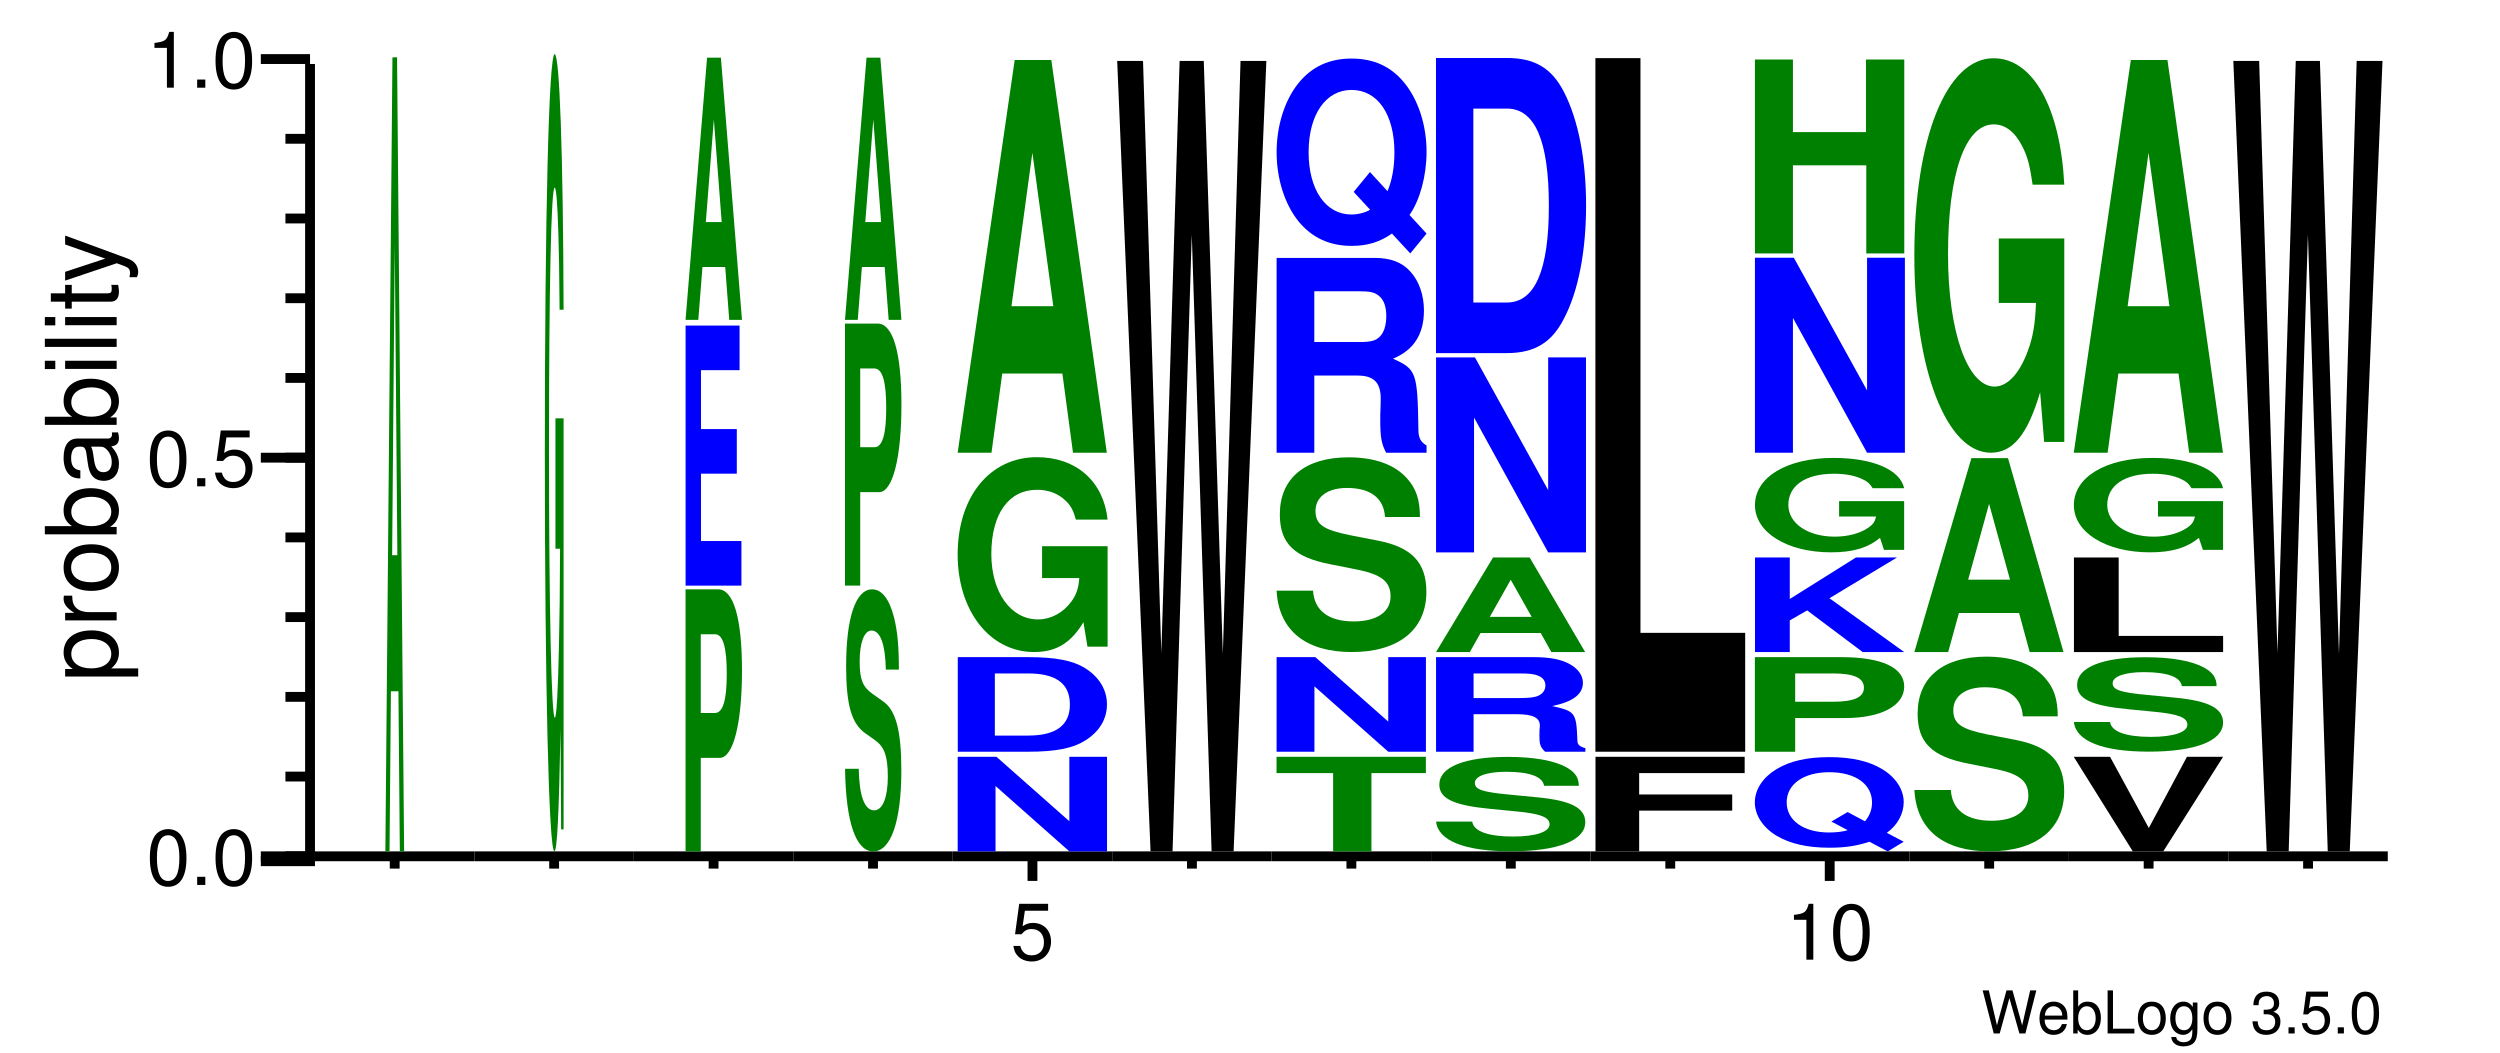
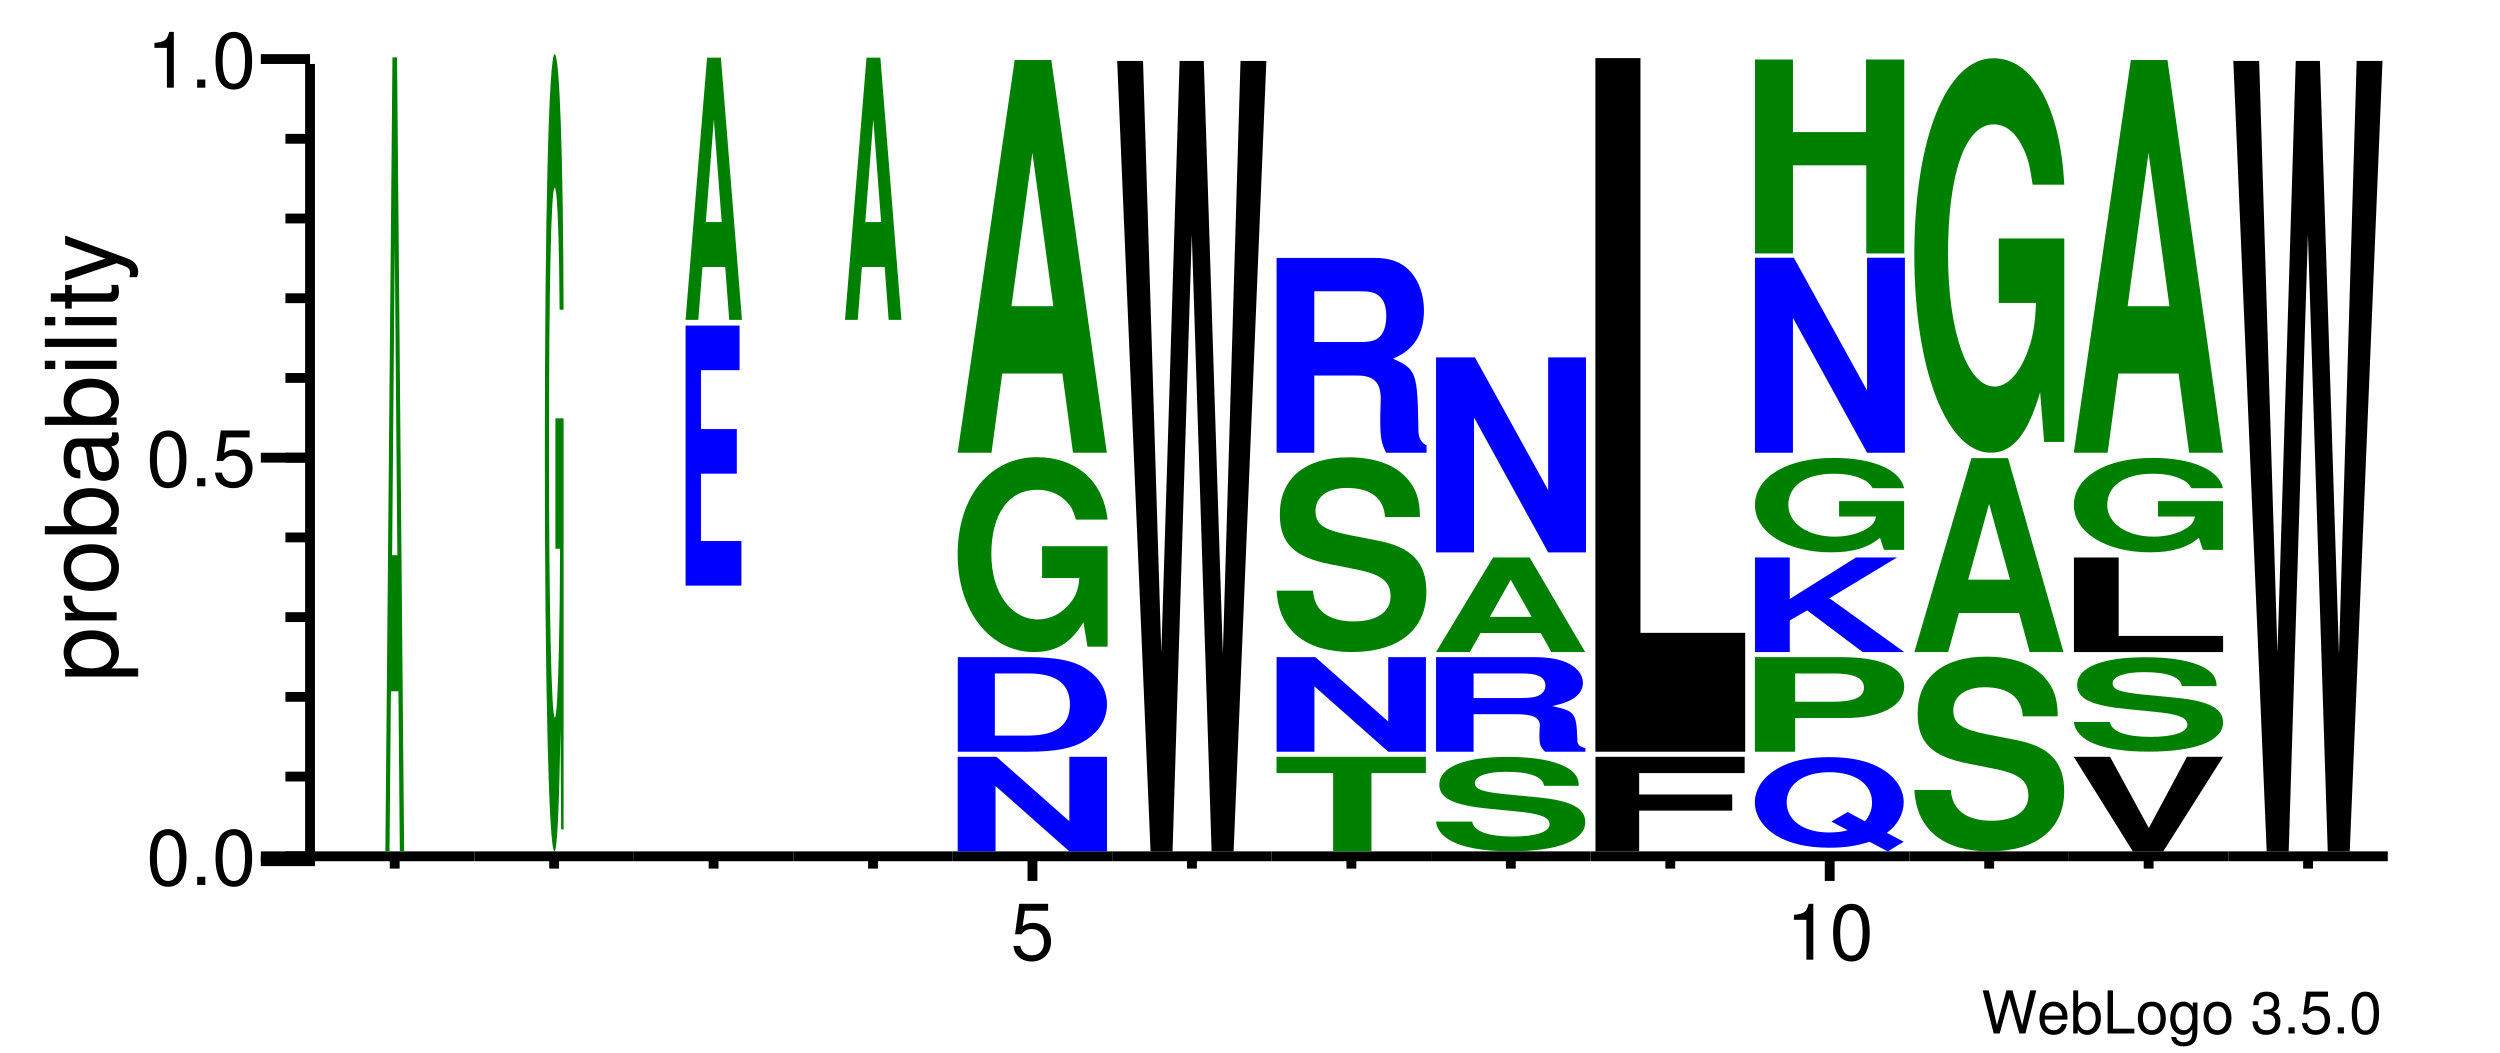
<svg xmlns="http://www.w3.org/2000/svg" xmlns:xlink="http://www.w3.org/1999/xlink" width="254pt" height="107pt" viewBox="0 0 254 107" version="1.1" style="background: white">
  <defs>
    <g>
      <symbol overflow="visible" id="glyph0-0">
        <path style="stroke:none;" d="M 4.469 0 L 5.578 -4.375 L 4.953 -4.375 L 4.141 -0.828 L 3.156 -4.375 L 2.547 -4.375 L 1.578 -0.828 L 0.75 -4.375 L 0.125 -4.375 L 1.25 0 L 1.859 0 L 2.844 -3.594 L 3.859 0 Z M 4.469 0 " />
      </symbol>
      <symbol overflow="visible" id="glyph0-1">
        <path style="stroke:none;" d="M 3.078 -1.406 C 3.078 -1.891 3.047 -2.172 2.953 -2.406 C 2.75 -2.922 2.266 -3.234 1.688 -3.234 C 0.797 -3.234 0.234 -2.562 0.234 -1.531 C 0.234 -0.5 0.781 0.141 1.672 0.141 C 2.391 0.141 2.891 -0.266 3.016 -0.953 L 2.516 -0.953 C 2.375 -0.547 2.094 -0.328 1.688 -0.328 C 1.375 -0.328 1.094 -0.469 0.938 -0.734 C 0.812 -0.906 0.766 -1.094 0.766 -1.406 Z M 0.781 -1.812 C 0.812 -2.391 1.172 -2.766 1.672 -2.766 C 2.172 -2.766 2.547 -2.359 2.547 -1.844 C 2.547 -1.844 2.547 -1.828 2.531 -1.812 Z M 0.781 -1.812 " />
      </symbol>
      <symbol overflow="visible" id="glyph0-2">
        <path style="stroke:none;" d="M 0.328 -4.375 L 0.328 0 L 0.781 0 L 0.781 -0.406 C 1.016 -0.031 1.328 0.141 1.766 0.141 C 2.594 0.141 3.141 -0.547 3.141 -1.578 C 3.141 -2.609 2.625 -3.234 1.797 -3.234 C 1.359 -3.234 1.062 -3.078 0.828 -2.719 L 0.828 -4.375 Z M 1.703 -2.766 C 2.25 -2.766 2.609 -2.281 2.609 -1.531 C 2.609 -0.812 2.25 -0.328 1.703 -0.328 C 1.172 -0.328 0.828 -0.812 0.828 -1.547 C 0.828 -2.281 1.172 -2.766 1.703 -2.766 Z M 1.703 -2.766 " />
      </symbol>
      <symbol overflow="visible" id="glyph0-3">
        <path style="stroke:none;" d="M 1.031 -4.375 L 0.484 -4.375 L 0.484 0 L 3.203 0 L 3.203 -0.484 L 1.031 -0.484 Z M 1.031 -4.375 " />
      </symbol>
      <symbol overflow="visible" id="glyph0-4">
        <path style="stroke:none;" d="M 1.625 -3.234 C 0.75 -3.234 0.219 -2.609 0.219 -1.547 C 0.219 -0.484 0.75 0.141 1.641 0.141 C 2.516 0.141 3.062 -0.484 3.062 -1.531 C 3.062 -2.609 2.531 -3.234 1.625 -3.234 Z M 1.641 -2.766 C 2.203 -2.766 2.531 -2.312 2.531 -1.531 C 2.531 -0.797 2.188 -0.328 1.641 -0.328 C 1.078 -0.328 0.734 -0.781 0.734 -1.547 C 0.734 -2.297 1.078 -2.766 1.641 -2.766 Z M 1.641 -2.766 " />
      </symbol>
      <symbol overflow="visible" id="glyph0-5">
        <path style="stroke:none;" d="M 2.469 -3.141 L 2.469 -2.688 C 2.219 -3.062 1.906 -3.234 1.516 -3.234 C 0.719 -3.234 0.172 -2.531 0.172 -1.516 C 0.172 -1 0.312 -0.578 0.562 -0.281 C 0.797 -0.016 1.141 0.141 1.469 0.141 C 1.859 0.141 2.141 -0.031 2.422 -0.422 L 2.422 -0.266 C 2.422 0.156 2.375 0.422 2.25 0.594 C 2.109 0.781 1.859 0.891 1.547 0.891 C 1.312 0.891 1.109 0.828 0.984 0.719 C 0.859 0.625 0.812 0.547 0.781 0.359 L 0.281 0.359 C 0.328 0.953 0.797 1.312 1.531 1.312 C 2 1.312 2.406 1.156 2.609 0.906 C 2.844 0.625 2.938 0.219 2.938 -0.516 L 2.938 -3.141 Z M 1.562 -2.766 C 2.109 -2.766 2.422 -2.312 2.422 -1.531 C 2.422 -0.781 2.094 -0.328 1.578 -0.328 C 1.031 -0.328 0.703 -0.781 0.703 -1.547 C 0.703 -2.297 1.031 -2.766 1.562 -2.766 Z M 1.562 -2.766 " />
      </symbol>
      <symbol overflow="visible" id="glyph0-6">
        <path style="stroke:none;" d="" />
      </symbol>
      <symbol overflow="visible" id="glyph0-7">
        <path style="stroke:none;" d="M 1.328 -1.953 L 1.609 -1.953 C 2.203 -1.953 2.5 -1.688 2.5 -1.188 C 2.5 -0.641 2.172 -0.328 1.609 -0.328 C 1.031 -0.328 0.75 -0.625 0.719 -1.234 L 0.188 -1.234 C 0.219 -0.891 0.281 -0.672 0.375 -0.484 C 0.594 -0.078 1.016 0.141 1.594 0.141 C 2.469 0.141 3.031 -0.391 3.031 -1.188 C 3.031 -1.734 2.828 -2.031 2.312 -2.203 C 2.719 -2.359 2.906 -2.656 2.906 -3.078 C 2.906 -3.812 2.422 -4.25 1.609 -4.25 C 0.75 -4.25 0.297 -3.781 0.281 -2.875 L 0.812 -2.875 C 0.812 -3.141 0.844 -3.281 0.906 -3.406 C 1.031 -3.641 1.297 -3.797 1.625 -3.797 C 2.094 -3.797 2.375 -3.516 2.375 -3.062 C 2.375 -2.766 2.266 -2.594 2.031 -2.484 C 1.891 -2.438 1.703 -2.406 1.328 -2.406 Z M 1.328 -1.953 " />
      </symbol>
      <symbol overflow="visible" id="glyph0-8">
        <path style="stroke:none;" d="M 1.141 -0.625 L 0.516 -0.625 L 0.516 0 L 1.141 0 Z M 1.141 -0.625 " />
      </symbol>
      <symbol overflow="visible" id="glyph0-9">
        <path style="stroke:none;" d="M 2.859 -4.25 L 0.656 -4.25 L 0.344 -1.938 L 0.828 -1.938 C 1.078 -2.234 1.281 -2.328 1.609 -2.328 C 2.172 -2.328 2.531 -1.938 2.531 -1.312 C 2.531 -0.703 2.188 -0.328 1.609 -0.328 C 1.141 -0.328 0.859 -0.562 0.734 -1.047 L 0.203 -1.047 C 0.281 -0.703 0.344 -0.531 0.469 -0.375 C 0.703 -0.047 1.141 0.141 1.625 0.141 C 2.484 0.141 3.078 -0.484 3.078 -1.391 C 3.078 -2.219 2.516 -2.797 1.703 -2.797 C 1.406 -2.797 1.156 -2.719 0.922 -2.547 L 1.094 -3.734 L 2.859 -3.734 Z M 2.859 -4.25 " />
      </symbol>
      <symbol overflow="visible" id="glyph0-10">
        <path style="stroke:none;" d="M 1.656 -4.25 C 1.25 -4.25 0.891 -4.078 0.672 -3.781 C 0.391 -3.406 0.266 -2.844 0.266 -2.062 C 0.266 -0.625 0.734 0.141 1.656 0.141 C 2.547 0.141 3.047 -0.625 3.047 -2.016 C 3.047 -2.844 2.906 -3.406 2.625 -3.781 C 2.406 -4.094 2.047 -4.25 1.656 -4.25 Z M 1.656 -3.781 C 2.219 -3.781 2.5 -3.203 2.5 -2.062 C 2.5 -0.859 2.219 -0.297 1.641 -0.297 C 1.078 -0.297 0.797 -0.891 0.797 -2.047 C 0.797 -3.219 1.078 -3.781 1.656 -3.781 Z M 1.656 -3.781 " />
      </symbol>
      <symbol overflow="visible" id="glyph1-0">
        <path style="stroke:none;" d="M 2.203 -5.672 C 1.672 -5.672 1.188 -5.438 0.891 -5.047 C 0.531 -4.547 0.344 -3.797 0.344 -2.75 C 0.344 -0.828 0.984 0.188 2.203 0.188 C 3.406 0.188 4.062 -0.828 4.062 -2.703 C 4.062 -3.797 3.875 -4.531 3.5 -5.047 C 3.203 -5.453 2.734 -5.672 2.203 -5.672 Z M 2.203 -5.047 C 2.953 -5.047 3.344 -4.281 3.344 -2.766 C 3.344 -1.156 2.969 -0.406 2.188 -0.406 C 1.438 -0.406 1.062 -1.188 1.062 -2.734 C 1.062 -4.281 1.438 -5.047 2.203 -5.047 Z M 2.203 -5.047 " />
      </symbol>
      <symbol overflow="visible" id="glyph1-1">
        <path style="stroke:none;" d="M 1.531 -0.828 L 0.703 -0.828 L 0.703 0 L 1.531 0 Z M 1.531 -0.828 " />
      </symbol>
      <symbol overflow="visible" id="glyph1-2">
        <path style="stroke:none;" d="M 3.812 -5.672 L 0.875 -5.672 L 0.453 -2.578 L 1.109 -2.578 C 1.438 -2.969 1.703 -3.109 2.141 -3.109 C 2.906 -3.109 3.391 -2.594 3.391 -1.75 C 3.391 -0.938 2.906 -0.438 2.141 -0.438 C 1.531 -0.438 1.156 -0.75 0.984 -1.391 L 0.281 -1.391 C 0.375 -0.922 0.453 -0.703 0.625 -0.5 C 0.938 -0.062 1.516 0.188 2.156 0.188 C 3.297 0.188 4.109 -0.641 4.109 -1.844 C 4.109 -2.969 3.359 -3.734 2.266 -3.734 C 1.875 -3.734 1.547 -3.625 1.219 -3.391 L 1.453 -4.969 L 3.812 -4.969 Z M 3.812 -5.672 " />
      </symbol>
      <symbol overflow="visible" id="glyph1-3">
        <path style="stroke:none;" d="M 2.078 -4.047 L 2.078 0 L 2.781 0 L 2.781 -5.672 L 2.312 -5.672 C 2.062 -4.797 1.906 -4.688 0.812 -4.547 L 0.812 -4.047 Z M 2.078 -4.047 " />
      </symbol>
      <symbol overflow="visible" id="glyph2-0">
        <path style="stroke:none;" d="M 2.188 -0.547 L 2.188 -1.375 L -0.547 -1.375 C -0.016 -1.812 0.234 -2.312 0.234 -2.984 C 0.234 -4.344 -0.859 -5.234 -2.531 -5.234 C -4.297 -5.234 -5.391 -4.375 -5.391 -2.984 C -5.391 -2.266 -5.062 -1.703 -4.453 -1.312 L -5.234 -1.312 L -5.234 -0.547 Z M -4.609 -2.844 C -4.609 -3.766 -3.797 -4.359 -2.547 -4.359 C -1.359 -4.359 -0.547 -3.75 -0.547 -2.844 C -0.547 -1.953 -1.344 -1.375 -2.578 -1.375 C -3.812 -1.375 -4.609 -1.953 -4.609 -2.844 Z M -4.609 -2.844 " />
      </symbol>
      <symbol overflow="visible" id="glyph2-1">
        <path style="stroke:none;" d="M -5.234 -0.688 L 0 -0.688 L 0 -1.531 L -2.719 -1.531 C -3.469 -1.531 -3.953 -1.719 -4.25 -2.125 C -4.438 -2.375 -4.5 -2.625 -4.516 -3.203 L -5.359 -3.203 C -5.375 -3.062 -5.391 -3 -5.391 -2.891 C -5.391 -2.344 -5.062 -1.938 -4.297 -1.453 L -5.234 -1.453 Z M -5.234 -0.688 " />
      </symbol>
      <symbol overflow="visible" id="glyph2-2">
        <path style="stroke:none;" d="M -5.391 -2.719 C -5.391 -1.25 -4.344 -0.359 -2.578 -0.359 C -0.812 -0.359 0.234 -1.234 0.234 -2.734 C 0.234 -4.203 -0.812 -5.094 -2.547 -5.094 C -4.344 -5.094 -5.391 -4.234 -5.391 -2.719 Z M -4.625 -2.734 C -4.625 -3.672 -3.844 -4.234 -2.547 -4.234 C -1.312 -4.234 -0.547 -3.656 -0.547 -2.734 C -0.547 -1.797 -1.312 -1.234 -2.578 -1.234 C -3.844 -1.234 -4.625 -1.797 -4.625 -2.734 Z M -4.625 -2.734 " />
      </symbol>
      <symbol overflow="visible" id="glyph2-3">
        <path style="stroke:none;" d="M -7.297 -0.547 L 0 -0.547 L 0 -1.297 L -0.672 -1.297 C -0.062 -1.688 0.234 -2.219 0.234 -2.953 C 0.234 -4.328 -0.906 -5.234 -2.641 -5.234 C -4.344 -5.234 -5.391 -4.375 -5.391 -2.984 C -5.391 -2.266 -5.125 -1.766 -4.531 -1.375 L -7.297 -1.375 Z M -4.609 -2.828 C -4.609 -3.766 -3.797 -4.359 -2.547 -4.359 C -1.359 -4.359 -0.547 -3.734 -0.547 -2.828 C -0.547 -1.953 -1.344 -1.375 -2.578 -1.375 C -3.812 -1.375 -4.609 -1.953 -4.609 -2.828 Z M -4.609 -2.828 " />
      </symbol>
      <symbol overflow="visible" id="glyph2-4">
        <path style="stroke:none;" d="M -0.484 -5.344 C -0.469 -5.266 -0.469 -5.219 -0.469 -5.172 C -0.469 -4.875 -0.625 -4.719 -0.875 -4.719 L -3.953 -4.719 C -4.891 -4.719 -5.391 -4.047 -5.391 -2.75 C -5.391 -1.984 -5.172 -1.359 -4.781 -1.016 C -4.516 -0.766 -4.203 -0.672 -3.688 -0.656 L -3.688 -1.484 C -4.328 -1.562 -4.625 -1.938 -4.625 -2.719 C -4.625 -3.469 -4.344 -3.891 -3.844 -3.891 L -3.625 -3.891 C -3.266 -3.891 -3.125 -3.688 -3.047 -3.016 C -2.891 -1.844 -2.844 -1.656 -2.719 -1.344 C -2.469 -0.734 -2 -0.422 -1.312 -0.422 C -0.375 -0.422 0.234 -1.078 0.234 -2.141 C 0.234 -2.797 0 -3.328 -0.547 -3.922 C -0.016 -3.984 0.234 -4.234 0.234 -4.781 C 0.234 -4.953 0.203 -5.078 0.141 -5.344 Z M -1.656 -3.891 C -1.375 -3.891 -1.203 -3.812 -0.969 -3.562 C -0.656 -3.219 -0.5 -2.812 -0.5 -2.312 C -0.5 -1.672 -0.812 -1.297 -1.344 -1.297 C -1.891 -1.297 -2.172 -1.656 -2.297 -2.547 C -2.422 -3.438 -2.453 -3.609 -2.594 -3.891 Z M -1.656 -3.891 " />
      </symbol>
      <symbol overflow="visible" id="glyph2-5">
        <path style="stroke:none;" d="M -5.234 -1.5 L -5.234 -0.672 L 0 -0.672 L 0 -1.5 Z M -7.297 -1.5 L -7.297 -0.656 L -6.234 -0.656 L -6.234 -1.5 Z M -7.297 -1.5 " />
      </symbol>
      <symbol overflow="visible" id="glyph2-6">
        <path style="stroke:none;" d="M -7.297 -1.516 L -7.297 -0.688 L 0 -0.688 L 0 -1.516 Z M -7.297 -1.516 " />
      </symbol>
      <symbol overflow="visible" id="glyph2-7">
        <path style="stroke:none;" d="M -5.234 -2.547 L -5.234 -1.688 L -6.688 -1.688 L -6.688 -0.844 L -5.234 -0.844 L -5.234 -0.141 L -4.562 -0.141 L -4.562 -0.844 L -0.594 -0.844 C -0.062 -0.844 0.234 -1.203 0.234 -1.859 C 0.234 -2.062 0.203 -2.266 0.156 -2.547 L -0.547 -2.547 C -0.516 -2.438 -0.5 -2.297 -0.5 -2.141 C -0.5 -1.781 -0.594 -1.688 -0.969 -1.688 L -4.562 -1.688 L -4.562 -2.547 Z M -5.234 -2.547 " />
      </symbol>
      <symbol overflow="visible" id="glyph2-8">
        <path style="stroke:none;" d="M -5.234 -3.875 L -1.156 -2.438 L -5.234 -1.094 L -5.234 -0.203 L 0.016 -1.969 L 0.844 -1.656 C 1.219 -1.516 1.359 -1.328 1.359 -0.984 C 1.359 -0.859 1.344 -0.719 1.297 -0.547 L 2.047 -0.547 C 2.141 -0.703 2.188 -0.875 2.188 -1.094 C 2.188 -1.375 2.094 -1.656 1.938 -1.875 C 1.734 -2.141 1.516 -2.297 1.094 -2.453 L -5.234 -4.781 Z M -5.234 -3.875 " />
      </symbol>
      <symbol overflow="visible" id="glyph3-0">
        <path style="stroke:none;" d="M 1.406 -16.266 L 1.547 0 L 1.984 0 L 1.266 -80.672 L 0.797 -80.672 L 0.078 0 L 0.5 0 L 0.641 -16.266 Z M 1.297 -30.094 L 0.766 -30.094 L 1.031 -61.641 Z M 1.297 -30.094 " />
      </symbol>
      <symbol overflow="visible" id="glyph4-0">
        <path style="stroke:none;" d="M 2.031 -41.547 L 1.203 -41.547 L 1.203 -28.297 L 1.672 -28.297 C 1.656 -23.953 1.625 -21.312 1.562 -18.547 C 1.469 -13.891 1.312 -11.125 1.141 -11.125 C 0.797 -11.125 0.547 -22.359 0.547 -38.266 C 0.547 -54.906 0.766 -64.984 1.125 -64.984 C 1.281 -64.984 1.406 -63.391 1.5 -60.312 C 1.562 -58.406 1.594 -56.609 1.625 -52.578 L 2.031 -52.578 C 1.984 -68.469 1.625 -78.547 1.125 -78.547 C 0.531 -78.547 0.125 -62.109 0.125 -38.047 C 0.125 -14.625 0.531 2.438 1.094 2.438 C 1.375 2.438 1.562 -1.266 1.719 -9.969 L 1.781 0.219 L 2.031 0.219 Z M 2.031 -41.547 " />
      </symbol>
      <symbol overflow="visible" id="glyph5-0">
-         <path style="stroke:none;" d="M 2.328 -9.5 L 4.25 -9.5 C 5.625 -9.5 6.516 -12.969 6.516 -18.375 C 6.516 -23.703 5.656 -26.625 4.094 -26.625 L 0.781 -26.625 L 0.781 0 L 2.328 0 Z M 2.328 -14.062 L 2.328 -22.062 L 3.766 -22.062 C 4.578 -22.062 4.969 -20.781 4.969 -18.031 C 4.969 -15.344 4.578 -14.062 3.766 -14.062 Z M 2.328 -14.062 " />
-       </symbol>
+         </symbol>
      <symbol overflow="visible" id="glyph6-0">
        <path style="stroke:none;" d="M 2.391 -11.375 L 6.031 -11.375 L 6.031 -15.906 L 2.391 -15.906 L 2.391 -21.891 L 6.312 -21.891 L 6.312 -26.422 L 0.828 -26.422 L 0.828 0 L 6.5 0 L 6.5 -4.531 L 2.391 -4.531 Z M 2.391 -11.375 " />
      </symbol>
      <symbol overflow="visible" id="glyph7-0">
        <path style="stroke:none;" d="M 4.25 -5.375 L 4.656 0 L 5.953 0 L 3.812 -26.641 L 2.406 -26.641 L 0.219 0 L 1.516 0 L 1.938 -5.375 Z M 3.891 -9.938 L 2.281 -9.938 L 3.094 -20.359 Z M 3.891 -9.938 " />
      </symbol>
      <symbol overflow="visible" id="glyph8-0">
-         <path style="stroke:none;" d="M 5.781 -17.672 C 5.781 -20.016 5.641 -21.547 5.297 -22.938 C 4.828 -24.812 4.062 -25.828 3.062 -25.828 C 1.391 -25.828 0.422 -22.969 0.422 -18.016 C 0.422 -14.078 0.969 -12.172 2.391 -11.188 L 3.359 -10.5 C 4.312 -9.828 4.656 -8.859 4.656 -6.797 C 4.656 -4.672 4.125 -3.375 3.266 -3.375 C 2.281 -3.375 1.75 -4.875 1.703 -7.594 L 0.312 -7.594 C 0.391 -2.156 1.406 0.797 3.188 0.797 C 4.969 0.797 6.031 -2.266 6.031 -7.422 C 6.031 -11.438 5.484 -13.531 4.188 -14.438 L 3.109 -15.203 C 2.094 -15.938 1.797 -16.656 1.797 -18.516 C 1.797 -20.422 2.266 -21.641 3 -21.641 C 3.891 -21.641 4.406 -20.25 4.453 -17.672 Z M 5.781 -17.672 " />
-       </symbol>
+         </symbol>
      <symbol overflow="visible" id="glyph9-0">
        <path style="stroke:none;" d="M 13.078 0 L 16.906 0 L 16.906 -9.609 L 13.078 -9.609 L 13.078 -3.062 L 5.672 -9.609 L 1.734 -9.609 L 1.734 0 L 5.578 0 L 5.578 -6.641 Z M 13.078 0 " />
      </symbol>
      <symbol overflow="visible" id="glyph10-0">
        <path style="stroke:none;" d="M 1.938 0 L 9.078 0 C 11.875 0 13.625 -0.344 14.859 -1.125 C 16.312 -2.016 17.094 -3.312 17.094 -4.812 C 17.094 -6.281 16.312 -7.594 14.859 -8.5 C 13.625 -9.266 11.891 -9.609 9.078 -9.609 L 1.938 -9.609 Z M 5.703 -1.641 L 5.703 -7.953 L 9.078 -7.953 C 11.922 -7.953 13.328 -6.922 13.328 -4.797 C 13.328 -2.688 11.922 -1.641 9.078 -1.641 Z M 5.703 -1.641 " />
      </symbol>
      <symbol overflow="visible" id="glyph11-0">
        <path style="stroke:none;" d="M 16.188 -10.156 L 9.531 -10.156 L 9.531 -6.922 L 13.312 -6.922 C 13.234 -5.859 13 -5.203 12.5 -4.531 C 11.672 -3.391 10.422 -2.719 9.109 -2.719 C 6.359 -2.719 4.375 -5.469 4.375 -9.359 C 4.375 -13.422 6.125 -15.891 9.016 -15.891 C 10.203 -15.891 11.203 -15.5 11.953 -14.75 C 12.438 -14.281 12.688 -13.844 12.969 -12.859 L 16.188 -12.859 C 15.781 -16.75 13 -19.203 9 -19.203 C 4.219 -19.203 0.953 -15.188 0.953 -9.312 C 0.953 -3.578 4.234 0.594 8.719 0.594 C 10.953 0.594 12.453 -0.312 13.734 -2.438 L 14.141 0.047 L 16.188 0.047 Z M 16.188 -10.156 " />
      </symbol>
      <symbol overflow="visible" id="glyph12-0">
        <path style="stroke:none;" d="M 11.219 -8.047 L 12.297 0 L 15.734 0 L 10.094 -39.906 L 6.375 -39.906 L 0.578 0 L 4.016 0 L 5.109 -8.047 Z M 10.297 -14.891 L 6.047 -14.891 L 8.172 -30.484 Z M 10.297 -14.891 " />
      </symbol>
      <symbol overflow="visible" id="glyph13-0">
        <path style="stroke:none;" d="M 12.047 0 L 15.375 -80.312 L 12.75 -80.312 L 10.953 -20.047 L 9.016 -80.312 L 6.562 -80.312 L 4.703 -20.156 L 2.844 -80.312 L 0.219 -80.312 L 3.609 0 L 5.844 0 L 7.797 -62.688 L 9.812 0 Z M 12.047 0 " />
      </symbol>
      <symbol overflow="visible" id="glyph14-0">
        <path style="stroke:none;" d="M 10 -7.953 L 15.531 -7.953 L 15.531 -9.609 L 0.359 -9.609 L 0.359 -7.953 L 6.109 -7.953 L 6.109 0 L 10 0 Z M 10 -7.953 " />
      </symbol>
      <symbol overflow="visible" id="glyph15-0">
        <path style="stroke:none;" d="M 15.375 -13.125 C 15.375 -14.859 15 -16 14.078 -17.031 C 12.844 -18.438 10.797 -19.188 8.125 -19.188 C 3.703 -19.188 1.141 -17.062 1.141 -13.391 C 1.141 -10.453 2.578 -9.031 6.328 -8.312 L 8.922 -7.797 C 11.453 -7.297 12.391 -6.578 12.391 -5.047 C 12.391 -3.469 10.969 -2.516 8.656 -2.516 C 6.078 -2.516 4.641 -3.625 4.516 -5.641 L 0.812 -5.641 C 1.031 -1.609 3.75 0.594 8.453 0.594 C 13.219 0.594 16.031 -1.688 16.031 -5.516 C 16.031 -8.484 14.562 -10.047 11.141 -10.719 L 8.25 -11.281 C 5.547 -11.828 4.766 -12.375 4.766 -13.75 C 4.766 -15.172 6 -16.078 7.953 -16.078 C 10.359 -16.078 11.703 -15.047 11.828 -13.125 Z M 15.375 -13.125 " />
      </symbol>
      <symbol overflow="visible" id="glyph16-0">
        <path style="stroke:none;" d="M 5.875 -7.844 L 10.25 -7.844 C 11.922 -7.844 12.625 -7.141 12.625 -5.484 C 12.625 -5.328 12.625 -5.047 12.609 -4.703 C 12.578 -4.188 12.578 -3.688 12.578 -3.391 C 12.578 -1.547 12.688 -0.953 13.172 0 L 17.281 0 L 17.281 -0.734 C 16.688 -1.094 16.453 -1.5 16.453 -2.359 C 16.359 -8.203 16.25 -8.469 13.875 -9.562 C 15.969 -10.422 17.016 -12.031 17.016 -14.453 C 17.016 -16.016 16.516 -17.469 15.609 -18.438 C 14.781 -19.359 13.594 -19.797 12.016 -19.797 L 2.047 -19.797 L 2.047 0 L 5.875 0 Z M 5.875 -11.25 L 5.875 -16.406 L 10.484 -16.406 C 11.578 -16.406 12.047 -16.297 12.5 -15.891 C 12.969 -15.484 13.188 -14.797 13.188 -13.875 C 13.188 -12.922 12.938 -12.172 12.5 -11.766 C 12.094 -11.375 11.578 -11.25 10.484 -11.25 Z M 5.875 -11.25 " />
      </symbol>
      <symbol overflow="visible" id="glyph17-0">
-         <path style="stroke:none;" d="M 14.438 -2.562 C 15.5 -4.062 16.172 -6.547 16.172 -8.984 C 16.172 -11.656 15.344 -14.219 13.953 -15.938 C 12.594 -17.641 10.812 -18.453 8.547 -18.453 C 6.297 -18.453 4.516 -17.641 3.141 -15.938 C 1.766 -14.219 0.938 -11.656 0.938 -8.938 C 0.938 -6.219 1.766 -3.656 3.141 -1.938 C 4.516 -0.25 6.312 0.578 8.547 0.578 C 10.172 0.578 11.391 0.203 12.656 -0.672 L 14.516 1.344 L 16.172 -0.672 Z M 10.422 -6.922 L 8.766 -4.906 L 10.438 -3.094 C 9.938 -2.797 9.219 -2.609 8.531 -2.609 C 5.922 -2.609 4.188 -5.125 4.188 -8.938 C 4.188 -12.75 5.922 -15.266 8.547 -15.266 C 11.203 -15.266 12.906 -12.781 12.906 -8.922 C 12.906 -7.422 12.672 -6.078 12.203 -4.984 Z M 10.422 -6.922 " />
-       </symbol>
+         </symbol>
      <symbol overflow="visible" id="glyph18-0">
        <path style="stroke:none;" d="M 15.312 -6.375 C 15.312 -7.203 14.938 -7.766 14.031 -8.266 C 12.797 -8.938 10.75 -9.312 8.094 -9.312 C 3.688 -9.312 1.141 -8.281 1.141 -6.5 C 1.141 -5.078 2.578 -4.391 6.312 -4.031 L 8.875 -3.781 C 11.406 -3.547 12.344 -3.188 12.344 -2.453 C 12.344 -1.688 10.922 -1.219 8.625 -1.219 C 6.062 -1.219 4.625 -1.766 4.484 -2.734 L 0.812 -2.734 C 1.031 -0.781 3.734 0.281 8.422 0.281 C 13.172 0.281 15.969 -0.812 15.969 -2.672 C 15.969 -4.125 14.516 -4.875 11.109 -5.203 L 8.219 -5.484 C 5.531 -5.734 4.75 -6 4.75 -6.672 C 4.75 -7.359 5.984 -7.797 7.922 -7.797 C 10.328 -7.797 11.656 -7.297 11.781 -6.375 Z M 15.312 -6.375 " />
      </symbol>
      <symbol overflow="visible" id="glyph19-0">
        <path style="stroke:none;" d="M 5.844 -3.812 L 10.219 -3.812 C 11.859 -3.812 12.578 -3.469 12.578 -2.656 C 12.578 -2.578 12.578 -2.453 12.547 -2.281 C 12.531 -2.031 12.531 -1.797 12.531 -1.641 C 12.531 -0.75 12.625 -0.469 13.109 0 L 17.203 0 L 17.203 -0.359 C 16.609 -0.531 16.391 -0.719 16.391 -1.141 C 16.281 -3.984 16.188 -4.109 13.828 -4.641 C 15.906 -5.062 16.953 -5.828 16.953 -7 C 16.953 -7.766 16.438 -8.469 15.547 -8.938 C 14.703 -9.391 13.547 -9.609 11.969 -9.609 L 2.031 -9.609 L 2.031 0 L 5.844 0 Z M 5.844 -5.453 L 5.844 -7.953 L 10.438 -7.953 C 11.531 -7.953 11.984 -7.906 12.453 -7.703 C 12.906 -7.516 13.141 -7.172 13.141 -6.734 C 13.141 -6.266 12.875 -5.906 12.453 -5.703 C 12.047 -5.516 11.531 -5.453 10.438 -5.453 Z M 5.844 -5.453 " />
      </symbol>
      <symbol overflow="visible" id="glyph20-0">
        <path style="stroke:none;" d="M 11.219 -1.938 L 12.297 0 L 15.734 0 L 10.094 -9.609 L 6.375 -9.609 L 0.578 0 L 4.016 0 L 5.109 -1.938 Z M 10.297 -3.578 L 6.047 -3.578 L 8.172 -7.344 Z M 10.297 -3.578 " />
      </symbol>
      <symbol overflow="visible" id="glyph21-0">
        <path style="stroke:none;" d="M 13.141 0 L 16.984 0 L 16.984 -19.812 L 13.141 -19.812 L 13.141 -6.328 L 5.703 -19.812 L 1.75 -19.812 L 1.75 0 L 5.609 0 L 5.609 -13.703 Z M 13.141 0 " />
      </symbol>
      <symbol overflow="visible" id="glyph22-0">
-         <path style="stroke:none;" d="M 1.938 0 L 9.141 0 C 11.938 0 13.703 -1.062 14.938 -3.5 C 16.406 -6.297 17.188 -10.359 17.188 -15.016 C 17.188 -19.609 16.406 -23.688 14.938 -26.531 C 13.703 -28.953 11.969 -29.984 9.141 -29.984 L 1.938 -29.984 Z M 5.734 -5.141 L 5.734 -24.844 L 9.141 -24.844 C 11.984 -24.844 13.406 -21.594 13.406 -14.969 C 13.406 -8.391 11.984 -5.141 9.141 -5.141 Z M 5.734 -5.141 " />
-       </symbol>
+         </symbol>
      <symbol overflow="visible" id="glyph23-0">
        <path style="stroke:none;" d="M 6.625 -4.141 L 16.078 -4.141 L 16.078 -5.781 L 6.625 -5.781 L 6.625 -7.953 L 17.344 -7.953 L 17.344 -9.609 L 2.188 -9.609 L 2.188 0 L 6.625 0 Z M 6.625 -4.141 " />
      </symbol>
      <symbol overflow="visible" id="glyph24-0">
        <path style="stroke:none;" d="M 7.016 -70.469 L 2.438 -70.469 L 2.438 0 L 17.656 0 L 17.656 -12.078 L 7.016 -12.078 Z M 7.016 -70.469 " />
      </symbol>
      <symbol overflow="visible" id="glyph25-0">
        <path style="stroke:none;" d="M 14.328 -1.234 C 15.391 -1.969 16.047 -3.172 16.047 -4.344 C 16.047 -5.641 15.234 -6.875 13.859 -7.703 C 12.5 -8.531 10.734 -8.922 8.484 -8.922 C 6.25 -8.922 4.484 -8.531 3.125 -7.703 C 1.75 -6.875 0.922 -5.641 0.922 -4.328 C 0.922 -3.016 1.75 -1.766 3.125 -0.938 C 4.484 -0.125 6.266 0.281 8.484 0.281 C 10.109 0.281 11.312 0.094 12.562 -0.328 L 14.422 0.656 L 16.047 -0.328 Z M 10.344 -3.344 L 8.703 -2.375 L 10.359 -1.5 C 9.875 -1.344 9.156 -1.266 8.469 -1.266 C 5.875 -1.266 4.156 -2.484 4.156 -4.328 C 4.156 -6.172 5.875 -7.391 8.484 -7.391 C 11.125 -7.391 12.828 -6.188 12.828 -4.312 C 12.828 -3.594 12.578 -2.938 12.109 -2.406 Z M 10.344 -3.344 " />
      </symbol>
      <symbol overflow="visible" id="glyph26-0">
        <path style="stroke:none;" d="M 6.156 -3.422 L 11.234 -3.422 C 14.891 -3.422 17.234 -4.672 17.234 -6.625 C 17.234 -8.547 14.969 -9.609 10.828 -9.609 L 2.062 -9.609 L 2.062 0 L 6.156 0 Z M 6.156 -5.078 L 6.156 -7.953 L 9.969 -7.953 C 12.141 -7.953 13.141 -7.5 13.141 -6.5 C 13.141 -5.531 12.141 -5.078 9.969 -5.078 Z M 6.156 -5.078 " />
      </symbol>
      <symbol overflow="visible" id="glyph27-0">
        <path style="stroke:none;" d="M 5.281 -3.219 L 7.047 -4.234 L 12.688 0 L 16.906 0 L 9.312 -5.469 L 16.172 -9.609 L 12 -9.609 L 5.281 -5.391 L 5.281 -9.609 L 1.75 -9.609 L 1.75 0 L 5.281 0 Z M 5.281 -3.219 " />
      </symbol>
      <symbol overflow="visible" id="glyph28-0">
        <path style="stroke:none;" d="M 16.109 -4.922 L 9.5 -4.922 L 9.5 -3.359 L 13.25 -3.359 C 13.156 -2.844 12.938 -2.531 12.438 -2.203 C 11.625 -1.641 10.375 -1.312 9.062 -1.312 C 6.328 -1.312 4.344 -2.656 4.344 -4.531 C 4.344 -6.5 6.094 -7.703 8.969 -7.703 C 10.156 -7.703 11.141 -7.516 11.891 -7.141 C 12.375 -6.922 12.625 -6.703 12.906 -6.234 L 16.109 -6.234 C 15.703 -8.109 12.938 -9.312 8.953 -9.312 C 4.188 -9.312 0.953 -7.359 0.953 -4.516 C 0.953 -1.734 4.219 0.281 8.672 0.281 C 10.891 0.281 12.391 -0.156 13.656 -1.188 L 14.062 0.031 L 16.109 0.031 Z M 16.109 -4.922 " />
      </symbol>
      <symbol overflow="visible" id="glyph29-0">
        <path style="stroke:none;" d="M 13.062 -8.953 L 13.062 0 L 16.922 0 L 16.922 -19.703 L 13.031 -19.703 L 13.031 -12.328 L 5.609 -12.328 L 5.609 -19.703 L 1.75 -19.703 L 1.75 0 L 5.609 0 L 5.609 -8.953 Z M 13.062 -8.953 " />
      </symbol>
      <symbol overflow="visible" id="glyph30-0">
        <path style="stroke:none;" d="M 11.219 -3.969 L 12.297 0 L 15.734 0 L 10.094 -19.703 L 6.375 -19.703 L 0.578 0 L 4.016 0 L 5.109 -3.969 Z M 10.297 -7.359 L 6.047 -7.359 L 8.172 -15.062 Z M 10.297 -7.359 " />
      </symbol>
      <symbol overflow="visible" id="glyph31-0">
        <path style="stroke:none;" d="M 16.188 -20.562 L 9.531 -20.562 L 9.531 -14.016 L 13.312 -14.016 C 13.234 -11.859 13 -10.547 12.5 -9.188 C 11.672 -6.875 10.422 -5.516 9.109 -5.516 C 6.359 -5.516 4.375 -11.078 4.375 -18.938 C 4.375 -27.172 6.125 -32.156 9.016 -32.156 C 10.203 -32.156 11.203 -31.375 11.953 -29.859 C 12.438 -28.906 12.688 -28.016 12.969 -26.031 L 16.188 -26.031 C 15.781 -33.891 13 -38.875 9 -38.875 C 4.219 -38.875 0.953 -30.75 0.953 -18.844 C 0.953 -7.234 4.234 1.203 8.719 1.203 C 10.953 1.203 12.453 -0.625 13.734 -4.938 L 14.141 0.109 L 16.188 0.109 Z M 16.188 -20.562 " />
      </symbol>
      <symbol overflow="visible" id="glyph32-0">
        <path style="stroke:none;" d="M 9.672 0 L 15.75 -9.609 L 12.078 -9.609 L 8.203 -2.375 L 4.266 -9.609 L 0.578 -9.609 L 6.578 0 Z M 9.672 0 " />
      </symbol>
      <symbol overflow="visible" id="glyph33-0">
        <path style="stroke:none;" d="M 6.984 -9.609 L 2.438 -9.609 L 2.438 0 L 17.594 0 L 17.594 -1.641 L 6.984 -1.641 Z M 6.984 -9.609 " />
      </symbol>
    </g>
  </defs>
  <g id="surface1">
    <g style="fill:rgb(0%,0%,0%);fill-opacity:1;">
      <use xlink:href="#glyph0-0" x="201.312" y="105" />
      <use xlink:href="#glyph0-1" x="206.976" y="105" />
      <use xlink:href="#glyph0-2" x="210.312" y="105" />
      <use xlink:href="#glyph0-3" x="213.648" y="105" />
      <use xlink:href="#glyph0-4" x="216.984" y="105" />
      <use xlink:href="#glyph0-5" x="220.32" y="105" />
      <use xlink:href="#glyph0-4" x="223.656" y="105" />
      <use xlink:href="#glyph0-6" x="226.992" y="105" />
      <use xlink:href="#glyph0-7" x="228.66" y="105" />
      <use xlink:href="#glyph0-8" x="231.996" y="105" />
      <use xlink:href="#glyph0-9" x="233.664" y="105" />
      <use xlink:href="#glyph0-8" x="237" y="105" />
      <use xlink:href="#glyph0-10" x="238.668" y="105" />
    </g>
    <path style="fill:none;stroke-width:4.167;stroke-linecap:butt;stroke-linejoin:miter;stroke:rgb(0%,0%,0%);stroke-opacity:1;stroke-miterlimit:10;" d="M 110.417 81.25 L 131.25 81.25 L 131.25 418.75 " transform="matrix(0.24,0,0,-0.24,0,107)" />
    <g style="fill:rgb(0%,0%,0%);fill-opacity:1;">
      <use xlink:href="#glyph1-0" x="14.881" y="89.91" />
      <use xlink:href="#glyph1-1" x="19.329" y="89.91" />
      <use xlink:href="#glyph1-0" x="21.553" y="89.91" />
    </g>
    <path style="fill:none;stroke-width:4.167;stroke-linecap:butt;stroke-linejoin:miter;stroke:rgb(0%,0%,0%);stroke-opacity:1;stroke-miterlimit:10;" d="M 110.417 83.333 L 131.25 83.333 " transform="matrix(0.24,0,0,-0.24,0,107)" />
    <g style="fill:rgb(0%,0%,0%);fill-opacity:1;">
      <use xlink:href="#glyph1-0" x="14.881" y="49.41" />
      <use xlink:href="#glyph1-1" x="19.329" y="49.41" />
      <use xlink:href="#glyph1-2" x="21.553" y="49.41" />
    </g>
    <path style="fill:none;stroke-width:4.167;stroke-linecap:butt;stroke-linejoin:miter;stroke:rgb(0%,0%,0%);stroke-opacity:1;stroke-miterlimit:10;" d="M 110.417 252.083 L 131.25 252.083 " transform="matrix(0.24,0,0,-0.24,0,107)" />
    <g style="fill:rgb(0%,0%,0%);fill-opacity:1;">
      <use xlink:href="#glyph1-3" x="14.881" y="8.91" />
      <use xlink:href="#glyph1-1" x="19.329" y="8.91" />
      <use xlink:href="#glyph1-0" x="21.553" y="8.91" />
    </g>
    <path style="fill:none;stroke-width:4.167;stroke-linecap:butt;stroke-linejoin:miter;stroke:rgb(0%,0%,0%);stroke-opacity:1;stroke-miterlimit:10;" d="M 110.417 420.833 L 131.25 420.833 " transform="matrix(0.24,0,0,-0.24,0,107)" />
    <path style="fill:none;stroke-width:4.167;stroke-linecap:butt;stroke-linejoin:miter;stroke:rgb(0%,0%,0%);stroke-opacity:1;stroke-miterlimit:10;" d="M 131.25 83.333 L 120.833 83.333 " transform="matrix(0.24,0,0,-0.24,0,107)" />
    <path style="fill:none;stroke-width:4.167;stroke-linecap:butt;stroke-linejoin:miter;stroke:rgb(0%,0%,0%);stroke-opacity:1;stroke-miterlimit:10;" d="M 131.25 117.09 L 120.833 117.09 " transform="matrix(0.24,0,0,-0.24,0,107)" />
    <path style="fill:none;stroke-width:4.167;stroke-linecap:butt;stroke-linejoin:miter;stroke:rgb(0%,0%,0%);stroke-opacity:1;stroke-miterlimit:10;" d="M 131.25 150.83 L 120.833 150.83 " transform="matrix(0.24,0,0,-0.24,0,107)" />
    <path style="fill:none;stroke-width:4.167;stroke-linecap:butt;stroke-linejoin:miter;stroke:rgb(0%,0%,0%);stroke-opacity:1;stroke-miterlimit:10;" d="M 131.25 184.587 L 120.833 184.587 " transform="matrix(0.24,0,0,-0.24,0,107)" />
    <path style="fill:none;stroke-width:4.167;stroke-linecap:butt;stroke-linejoin:miter;stroke:rgb(0%,0%,0%);stroke-opacity:1;stroke-miterlimit:10;" d="M 131.25 218.327 L 120.833 218.327 " transform="matrix(0.24,0,0,-0.24,0,107)" />
    <path style="fill:none;stroke-width:4.167;stroke-linecap:butt;stroke-linejoin:miter;stroke:rgb(0%,0%,0%);stroke-opacity:1;stroke-miterlimit:10;" d="M 131.25 252.083 L 120.833 252.083 " transform="matrix(0.24,0,0,-0.24,0,107)" />
    <path style="fill:none;stroke-width:4.167;stroke-linecap:butt;stroke-linejoin:miter;stroke:rgb(0%,0%,0%);stroke-opacity:1;stroke-miterlimit:10;" d="M 131.25 285.84 L 120.833 285.84 " transform="matrix(0.24,0,0,-0.24,0,107)" />
    <path style="fill:none;stroke-width:4.167;stroke-linecap:butt;stroke-linejoin:miter;stroke:rgb(0%,0%,0%);stroke-opacity:1;stroke-miterlimit:10;" d="M 131.25 319.58 L 120.833 319.58 " transform="matrix(0.24,0,0,-0.24,0,107)" />
    <path style="fill:none;stroke-width:4.167;stroke-linecap:butt;stroke-linejoin:miter;stroke:rgb(0%,0%,0%);stroke-opacity:1;stroke-miterlimit:10;" d="M 131.25 353.337 L 120.833 353.337 " transform="matrix(0.24,0,0,-0.24,0,107)" />
    <path style="fill:none;stroke-width:4.167;stroke-linecap:butt;stroke-linejoin:miter;stroke:rgb(0%,0%,0%);stroke-opacity:1;stroke-miterlimit:10;" d="M 131.25 387.077 L 120.833 387.077 " transform="matrix(0.24,0,0,-0.24,0,107)" />
    <g style="fill:rgb(0%,0%,0%);fill-opacity:1;">
      <use xlink:href="#glyph2-0" x="11.852" y="69.283" />
      <use xlink:href="#glyph2-1" x="11.852" y="63.723" />
      <use xlink:href="#glyph2-2" x="11.852" y="60.393" />
      <use xlink:href="#glyph2-3" x="11.852" y="54.833" />
      <use xlink:href="#glyph2-4" x="11.852" y="49.273" />
      <use xlink:href="#glyph2-3" x="11.852" y="43.713" />
      <use xlink:href="#glyph2-5" x="11.852" y="38.153" />
      <use xlink:href="#glyph2-6" x="11.852" y="35.933" />
      <use xlink:href="#glyph2-5" x="11.852" y="33.713" />
      <use xlink:href="#glyph2-7" x="11.852" y="31.493" />
      <use xlink:href="#glyph2-8" x="11.852" y="28.713" />
    </g>
    <path style="fill:none;stroke-width:4.167;stroke-linecap:butt;stroke-linejoin:miter;stroke:rgb(0%,0%,0%);stroke-opacity:1;stroke-miterlimit:10;" d="M 133.333 83.333 L 200.83 83.333 M 167.09 83.333 L 167.09 78.125 " transform="matrix(0.24,0,0,-0.24,0,107)" />
    <g style="fill:rgb(0%,50.194%,0%);fill-opacity:1;">
      <use xlink:href="#glyph3-0" x="39.075" y="86.5" />
    </g>
    <path style="fill:none;stroke-width:4.167;stroke-linecap:butt;stroke-linejoin:miter;stroke:rgb(0%,0%,0%);stroke-opacity:1;stroke-miterlimit:10;" d="M 200.83 83.333 L 268.327 83.333 M 234.587 83.333 L 234.587 78.125 " transform="matrix(0.24,0,0,-0.24,0,107)" />
    <g style="fill:rgb(0%,50.194%,0%);fill-opacity:1;">
      <use xlink:href="#glyph4-0" x="55.23" y="84.047" />
    </g>
    <path style="fill:none;stroke-width:4.167;stroke-linecap:butt;stroke-linejoin:miter;stroke:rgb(0%,0%,0%);stroke-opacity:1;stroke-miterlimit:10;" d="M 268.327 83.333 L 335.84 83.333 M 302.083 83.333 L 302.083 78.125 " transform="matrix(0.24,0,0,-0.24,0,107)" />
    <g style="fill:rgb(0%,50.194%,0%);fill-opacity:1;">
      <use xlink:href="#glyph5-0" x="68.87" y="86.5" />
    </g>
    <g style="fill:rgb(0%,0%,100%);fill-opacity:1;">
      <use xlink:href="#glyph6-0" x="68.828" y="59.5" />
    </g>
    <g style="fill:rgb(0%,50.194%,0%);fill-opacity:1;">
      <use xlink:href="#glyph7-0" x="69.432" y="32.5" />
    </g>
    <path style="fill:none;stroke-width:4.167;stroke-linecap:butt;stroke-linejoin:miter;stroke:rgb(0%,0%,0%);stroke-opacity:1;stroke-miterlimit:10;" d="M 335.84 83.333 L 403.337 83.333 M 369.58 83.333 L 369.58 78.125 " transform="matrix(0.24,0,0,-0.24,0,107)" />
    <g style="fill:rgb(0%,50.194%,0%);fill-opacity:1;">
      <use xlink:href="#glyph8-0" x="85.546" y="85.705" />
    </g>
    <g style="fill:rgb(0%,50.194%,0%);fill-opacity:1;">
      <use xlink:href="#glyph5-0" x="85.07" y="59.5" />
    </g>
    <g style="fill:rgb(0%,50.194%,0%);fill-opacity:1;">
      <use xlink:href="#glyph7-0" x="85.632" y="32.5" />
    </g>
    <path style="fill:none;stroke-width:4.167;stroke-linecap:butt;stroke-linejoin:miter;stroke:rgb(0%,0%,0%);stroke-opacity:1;stroke-miterlimit:10;" d="M 403.337 83.333 L 470.833 83.333 M 437.077 83.333 L 437.077 72.917 " transform="matrix(0.24,0,0,-0.24,0,107)" />
    <g style="fill:rgb(0%,0%,0%);fill-opacity:1;">
      <use xlink:href="#glyph1-2" x="102.676" y="97.5" />
    </g>
    <g style="fill:rgb(0%,0%,100%);fill-opacity:1;">
      <use xlink:href="#glyph9-0" x="95.568" y="86.5" />
    </g>
    <g style="fill:rgb(0%,0%,100%);fill-opacity:1;">
      <use xlink:href="#glyph10-0" x="95.373" y="76.375" />
    </g>
    <g style="fill:rgb(0%,50.194%,0%);fill-opacity:1;">
      <use xlink:href="#glyph11-0" x="96.344" y="65.653" />
    </g>
    <g style="fill:rgb(0%,50.194%,0%);fill-opacity:1;">
      <use xlink:href="#glyph12-0" x="96.719" y="46" />
    </g>
    <path style="fill:none;stroke-width:4.167;stroke-linecap:butt;stroke-linejoin:miter;stroke:rgb(0%,0%,0%);stroke-opacity:1;stroke-miterlimit:10;" d="M 470.833 83.333 L 538.33 83.333 M 504.59 83.333 L 504.59 78.125 " transform="matrix(0.24,0,0,-0.24,0,107)" />
    <g style="fill:rgb(0%,0%,0%);fill-opacity:1;">
      <use xlink:href="#glyph13-0" x="113.287" y="86.5" />
    </g>
    <path style="fill:none;stroke-width:4.167;stroke-linecap:butt;stroke-linejoin:miter;stroke:rgb(0%,0%,0%);stroke-opacity:1;stroke-miterlimit:10;" d="M 538.33 83.333 L 605.827 83.333 M 572.087 83.333 L 572.087 78.125 " transform="matrix(0.24,0,0,-0.24,0,107)" />
    <g style="fill:rgb(0%,50.194%,0%);fill-opacity:1;">
      <use xlink:href="#glyph14-0" x="129.337" y="86.5" />
    </g>
    <g style="fill:rgb(0%,0%,100%);fill-opacity:1;">
      <use xlink:href="#glyph9-0" x="127.968" y="76.375" />
    </g>
    <g style="fill:rgb(0%,50.194%,0%);fill-opacity:1;">
      <use xlink:href="#glyph15-0" x="128.89" y="65.653" />
    </g>
    <g style="fill:rgb(0%,0%,100%);fill-opacity:1;">
      <use xlink:href="#glyph16-0" x="127.657" y="46" />
    </g>
    <g style="fill:rgb(0%,0%,100%);fill-opacity:1;">
      <use xlink:href="#glyph17-0" x="128.767" y="24.403" />
    </g>
    <path style="fill:none;stroke-width:4.167;stroke-linecap:butt;stroke-linejoin:miter;stroke:rgb(0%,0%,0%);stroke-opacity:1;stroke-miterlimit:10;" d="M 605.827 83.333 L 673.34 83.333 M 639.583 83.333 L 639.583 78.125 " transform="matrix(0.24,0,0,-0.24,0,107)" />
    <g style="fill:rgb(0%,50.194%,0%);fill-opacity:1;">
      <use xlink:href="#glyph18-0" x="145.094" y="86.211" />
    </g>
    <g style="fill:rgb(0%,0%,100%);fill-opacity:1;">
      <use xlink:href="#glyph19-0" x="143.872" y="76.375" />
    </g>
    <g style="fill:rgb(0%,50.194%,0%);fill-opacity:1;">
      <use xlink:href="#glyph20-0" x="145.319" y="66.25" />
    </g>
    <g style="fill:rgb(0%,0%,100%);fill-opacity:1;">
      <use xlink:href="#glyph21-0" x="144.153" y="56.125" />
    </g>
    <g style="fill:rgb(0%,0%,100%);fill-opacity:1;">
      <use xlink:href="#glyph22-0" x="143.958" y="35.875" />
    </g>
    <path style="fill:none;stroke-width:4.167;stroke-linecap:butt;stroke-linejoin:miter;stroke:rgb(0%,0%,0%);stroke-opacity:1;stroke-miterlimit:10;" d="M 673.34 83.333 L 740.837 83.333 M 707.08 83.333 L 707.08 78.125 " transform="matrix(0.24,0,0,-0.24,0,107)" />
    <g style="fill:rgb(0%,0%,0%);fill-opacity:1;">
      <use xlink:href="#glyph23-0" x="159.914" y="86.5" />
    </g>
    <g style="fill:rgb(0%,0%,0%);fill-opacity:1;">
      <use xlink:href="#glyph24-0" x="159.655" y="76.375" />
    </g>
    <path style="fill:none;stroke-width:4.167;stroke-linecap:butt;stroke-linejoin:miter;stroke:rgb(0%,0%,0%);stroke-opacity:1;stroke-miterlimit:10;" d="M 740.837 83.333 L 808.333 83.333 M 774.577 83.333 L 774.577 72.917 " transform="matrix(0.24,0,0,-0.24,0,107)" />
    <g style="fill:rgb(0%,0%,0%);fill-opacity:1;">
      <use xlink:href="#glyph1-3" x="181.452" y="97.5" />
      <use xlink:href="#glyph1-0" x="185.9" y="97.5" />
    </g>
    <g style="fill:rgb(0%,0%,100%);fill-opacity:1;">
      <use xlink:href="#glyph25-0" x="177.37" y="85.847" />
    </g>
    <g style="fill:rgb(0%,50.194%,0%);fill-opacity:1;">
      <use xlink:href="#glyph26-0" x="176.234" y="76.375" />
    </g>
    <g style="fill:rgb(0%,0%,100%);fill-opacity:1;">
      <use xlink:href="#glyph27-0" x="176.56" y="66.25" />
    </g>
    <g style="fill:rgb(0%,50.194%,0%);fill-opacity:1;">
      <use xlink:href="#glyph28-0" x="177.352" y="55.836" />
    </g>
    <g style="fill:rgb(0%,0%,100%);fill-opacity:1;">
      <use xlink:href="#glyph21-0" x="176.553" y="46" />
    </g>
    <g style="fill:rgb(0%,50.194%,0%);fill-opacity:1;">
      <use xlink:href="#glyph29-0" x="176.553" y="25.75" />
    </g>
    <path style="fill:none;stroke-width:4.167;stroke-linecap:butt;stroke-linejoin:miter;stroke:rgb(0%,0%,0%);stroke-opacity:1;stroke-miterlimit:10;" d="M 808.333 83.333 L 875.83 83.333 M 842.09 83.333 L 842.09 78.125 " transform="matrix(0.24,0,0,-0.24,0,107)" />
    <g style="fill:rgb(0%,50.194%,0%);fill-opacity:1;">
      <use xlink:href="#glyph15-0" x="193.69" y="85.903" />
    </g>
    <g style="fill:rgb(0%,50.194%,0%);fill-opacity:1;">
      <use xlink:href="#glyph30-0" x="193.919" y="66.25" />
    </g>
    <g style="fill:rgb(0%,50.194%,0%);fill-opacity:1;">
      <use xlink:href="#glyph31-0" x="193.544" y="44.792" />
    </g>
    <path style="fill:none;stroke-width:4.167;stroke-linecap:butt;stroke-linejoin:miter;stroke:rgb(0%,0%,0%);stroke-opacity:1;stroke-miterlimit:10;" d="M 875.83 83.333 L 943.327 83.333 M 909.587 83.333 L 909.587 78.125 " transform="matrix(0.24,0,0,-0.24,0,107)" />
    <g style="fill:rgb(0%,0%,0%);fill-opacity:1;">
      <use xlink:href="#glyph32-0" x="210.115" y="86.5" />
    </g>
    <g style="fill:rgb(0%,50.194%,0%);fill-opacity:1;">
      <use xlink:href="#glyph18-0" x="209.894" y="76.086" />
    </g>
    <g style="fill:rgb(0%,0%,0%);fill-opacity:1;">
      <use xlink:href="#glyph33-0" x="208.274" y="66.25" />
    </g>
    <g style="fill:rgb(0%,50.194%,0%);fill-opacity:1;">
      <use xlink:href="#glyph28-0" x="209.752" y="55.836" />
    </g>
    <g style="fill:rgb(0%,50.194%,0%);fill-opacity:1;">
      <use xlink:href="#glyph12-0" x="210.119" y="46" />
    </g>
    <path style="fill:none;stroke-width:4.167;stroke-linecap:butt;stroke-linejoin:miter;stroke:rgb(0%,0%,0%);stroke-opacity:1;stroke-miterlimit:10;" d="M 943.327 83.333 L 1010.824 83.333 M 977.083 83.333 L 977.083 78.125 " transform="matrix(0.24,0,0,-0.24,0,107)" />
    <g style="fill:rgb(0%,0%,0%);fill-opacity:1;">
      <use xlink:href="#glyph13-0" x="226.687" y="86.5" />
    </g>
  </g>
</svg>